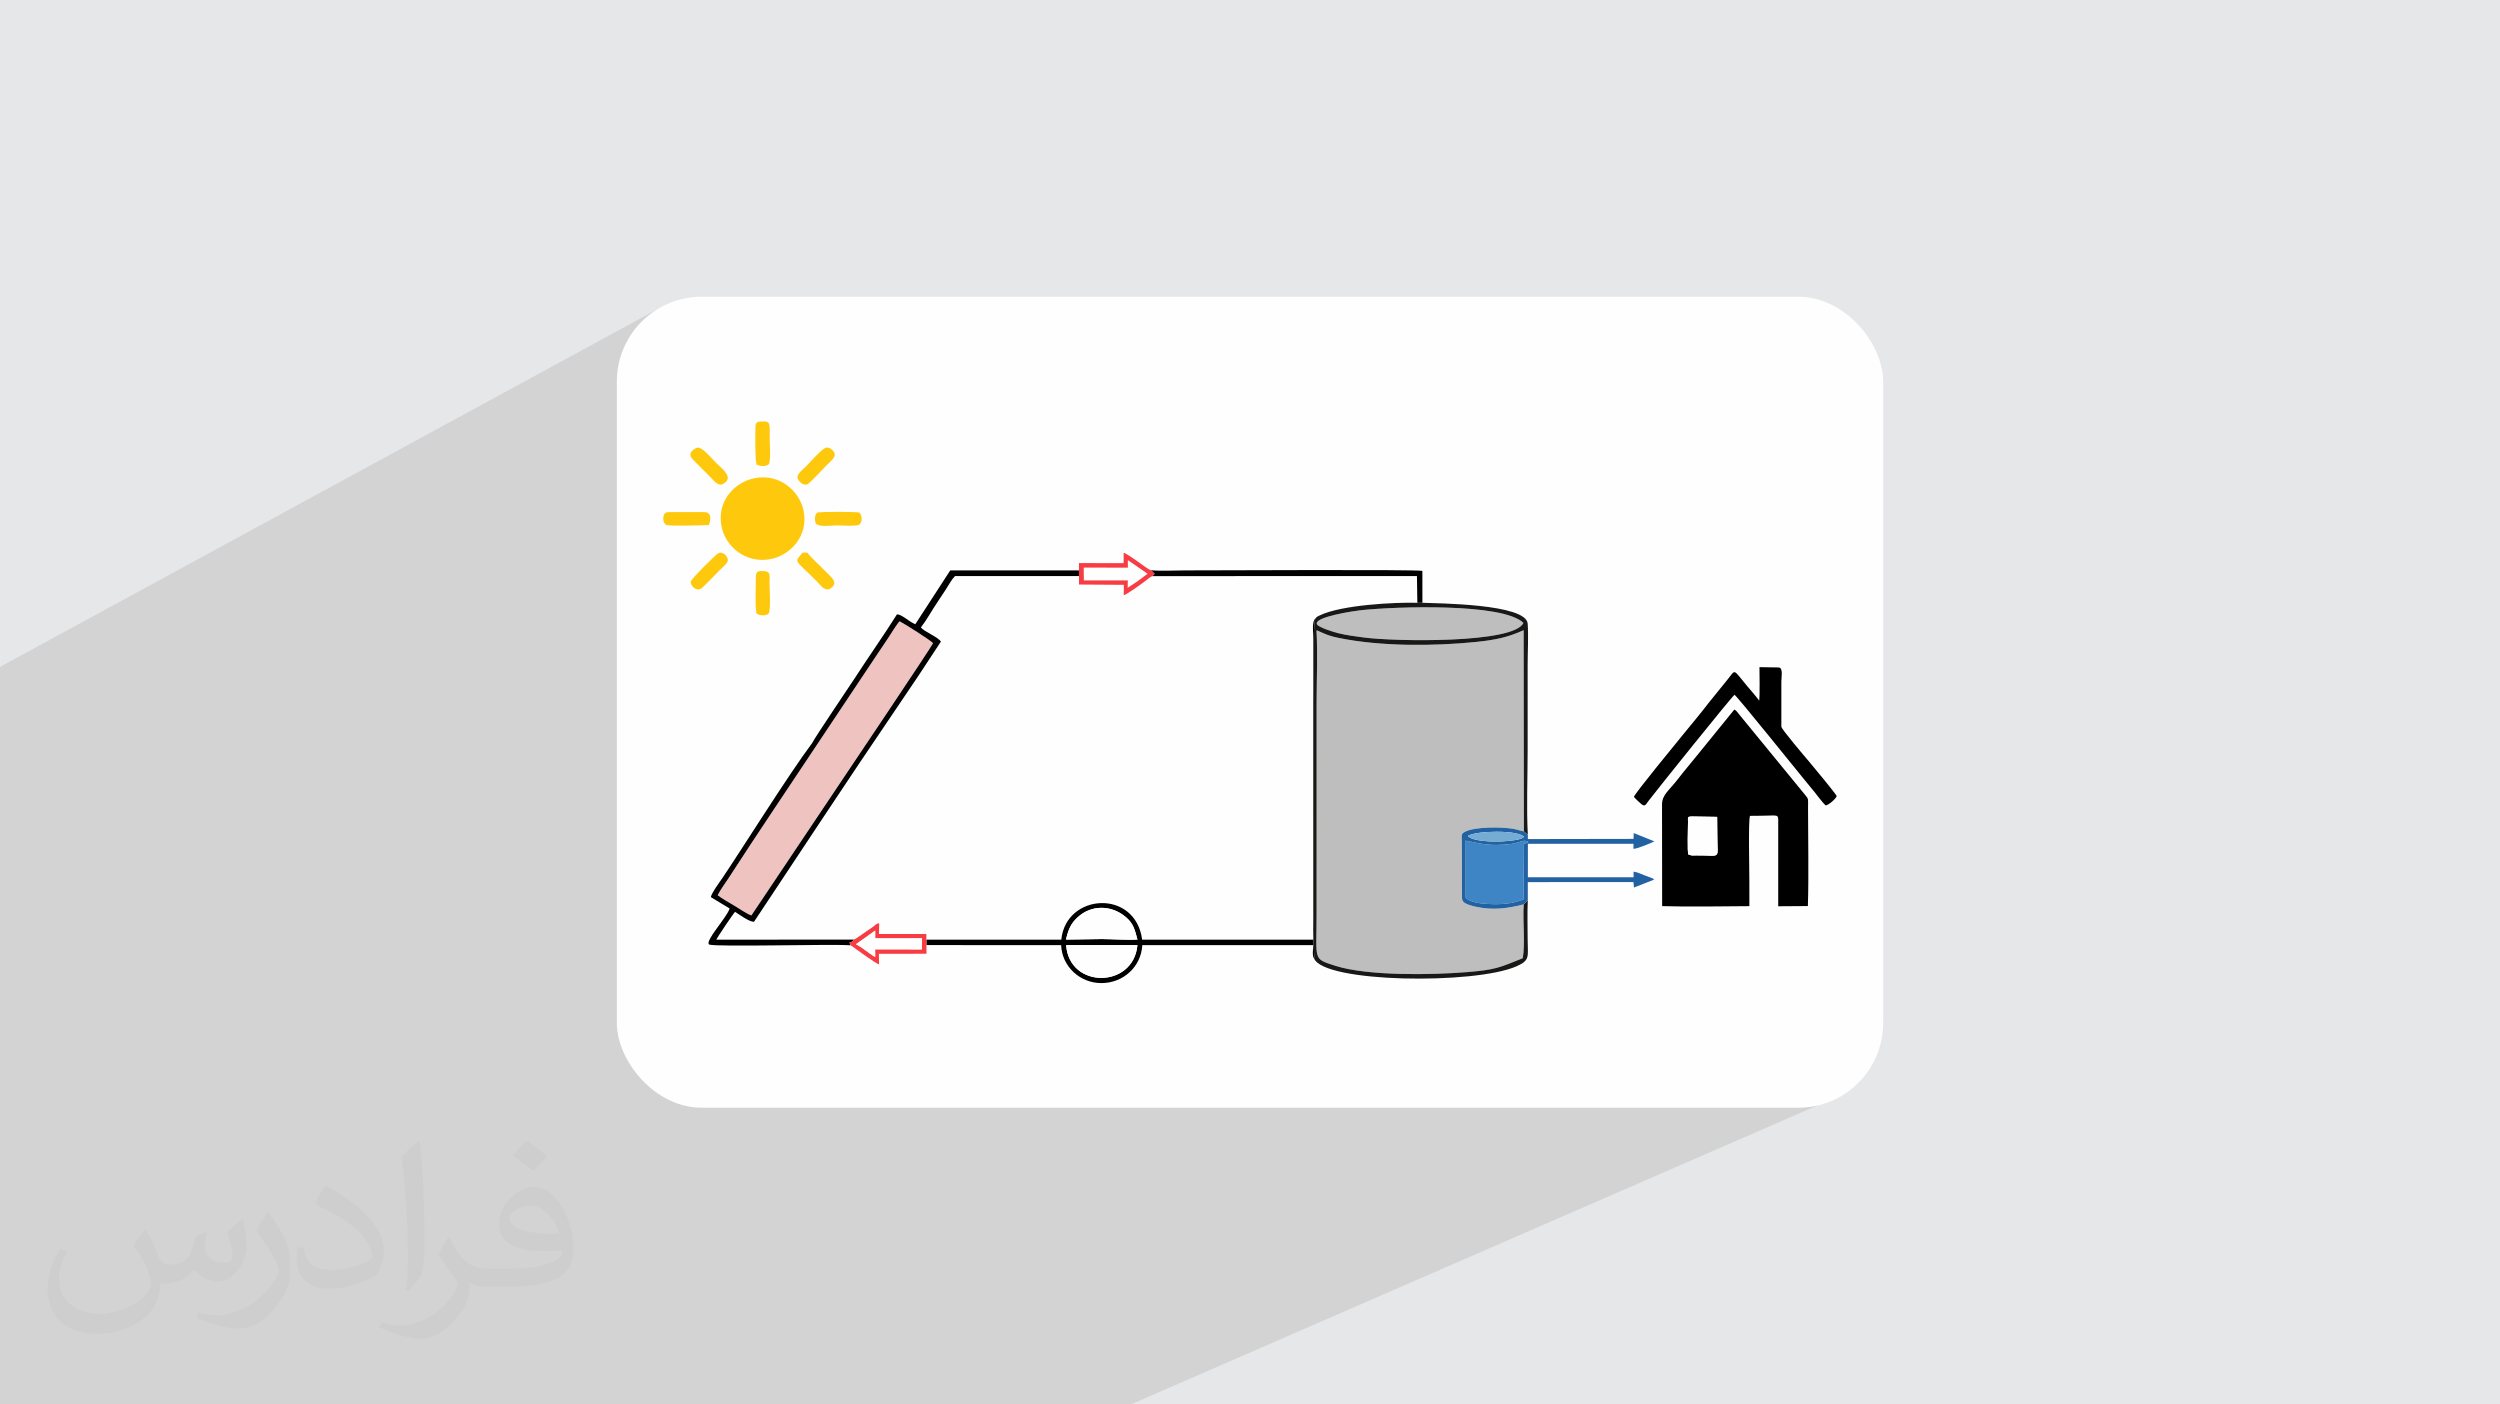
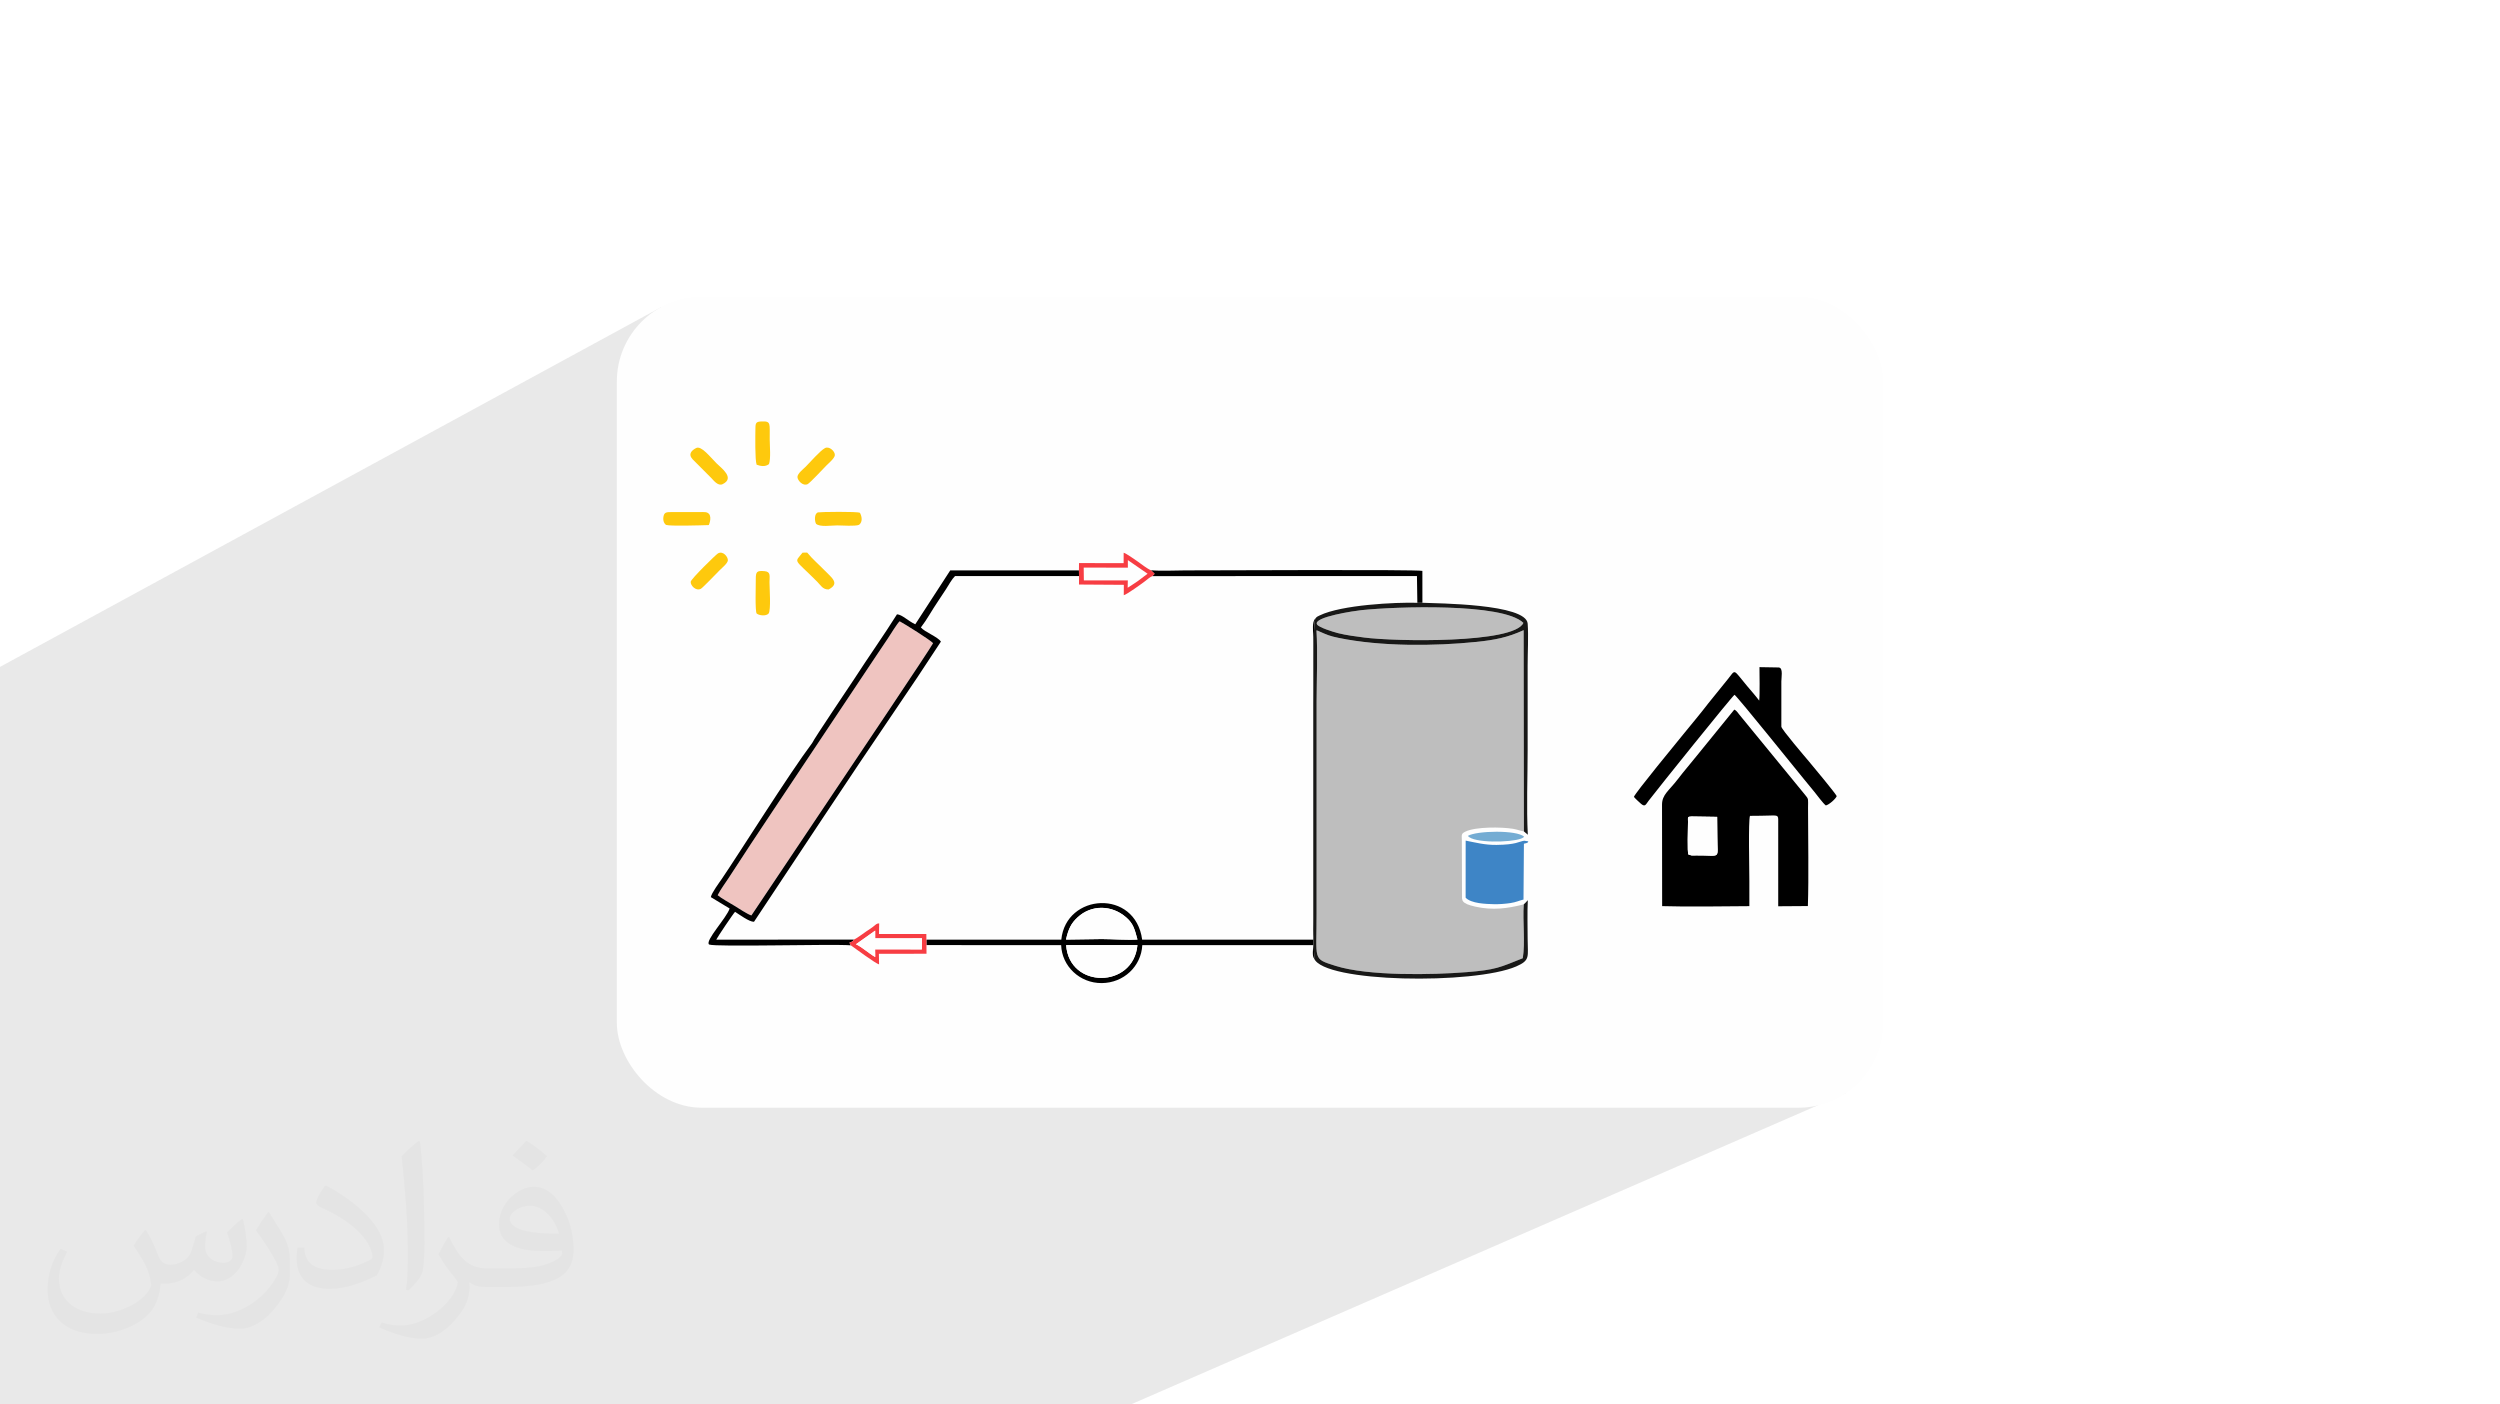
<svg xmlns="http://www.w3.org/2000/svg" xml:space="preserve" width="94.192mm" height="52.917mm" version="1.0" style="shape-rendering:geometricPrecision; text-rendering:geometricPrecision; image-rendering:optimizeQuality; fill-rule:evenodd; clip-rule:evenodd" viewBox="0 0 9404.92 5283.66">
  <defs>
    <style type="text/css">
   
    .fil3 {fill:#FEFEFE}
    .fil5 {fill:black}
    .fil8 {fill:#181817}
    .fil10 {fill:#2261A2}
    .fil9 {fill:#3E85C6}
    .fil13 {fill:#74ACD3}
    .fil4 {fill:#BEBEBE}
    .fil6 {fill:#EFC4C0}
    .fil12 {fill:#F73D43}
    .fil7 {fill:#FEC90D}
    .fil11 {fill:#FEFEFE}
    .fil2 {fill:#373435;fill-opacity:0.031}
    .fil1 {fill:#2B2A29;fill-opacity:0.102}
    .fil0 {fill:#E6E7E8}
   
  </style>
  </defs>
  <g id="Layer_x0020_1">
-     <polygon class="fil0" points="-0,0 9404.92,0 9404.92,5283.66 -0,5283.66 " />
    <polygon class="fil1" points="5938.6,2942.31 6944.28,4111.99 4253.57,5283.66 -0,5283.66 -0,2508.81 2487.98,1154.97 " />
    <path class="fil2" d="M548.54 4627.69c17.95,27.21 29.6,53.36 40.96,82.43 8.45,16.91 12.93,48.09 52.57,48.09 11.61,0 28.28,-3.42 43.06,-11.61 16.63,-8.73 29.32,-21.94 35.94,-42l15.85 -53.36 38.57 -19.02 2.64 2.64c-5.27,20.09 -6.59,39.36 -6.59,54.43 0,44.63 38.57,61.56 69.22,61.56 17.95,0 34.09,-8.73 34.09,-25.11 0,-21.13 -8.98,-57.06 -20.62,-89.29 17.95,-17.95 35.94,-35.94 56.53,-50.47l3.17 1.6c8.98,38.04 14,75.56 14,100.66 0,24.57 -10.83,51.79 -19.81,69.49 -18.49,34.87 -51.25,62.62 -90.87,62.62 -30.1,0 -63.65,-15.07 -86.66,-43.06l-1.32 0c-21.66,26.96 -55.22,51.25 -108.86,51.25l-16.63 0c-2.64,35.41 -10.29,60.49 -21.94,82.95 -31.95,62.34 -126.81,106.47 -216.1,106.47 -124.17,0 -186.51,-71.59 -186.51,-166.96 0,-58.91 19.27,-113.6 48.88,-152.42l24.29 10.04c-18.49,35.41 -30.91,68.68 -30.91,101.45 0,89.29 72.66,131.83 156.4,131.83 77.68,0 173.83,-49.41 191.28,-106.72 -6.59,-62.62 -30.1,-91.93 -66.04,-148.99 10.83,-19.02 24.83,-38.04 42.28,-58.38l3.17 0 0 0 0 0 -0.02 -0.09zm1432.13 -336.04c26.15,16.39 51.79,35.66 76.87,57.85 -14,19.81 -31.45,37.79 -53.11,53.64 -25.11,-20.34 -50.19,-37.79 -75.84,-56.27 17.42,-19.55 34.62,-38.29 52.04,-55.22l0 0 0 0 0 0 0 0 0 0 0.03 0zm13.47 244.11c-42.28,0 -76.87,27.75 -76.87,48.34 0,44.13 84.53,57.85 185.72,57.31 -12.68,-51.79 -57.06,-105.68 -108.86,-105.68l0.01 0.03zm-94.86 236.19c54.96,0 103.04,-1.6 139.74,-10.83 40.96,-10.29 75.56,-30.91 75.56,-45.17 0,-3.7 0,-8.19 -1.32,-11.89 -22.98,2.11 -49.41,2.11 -72.38,2.11 -74.49,0 -131.55,-16.91 -154.02,-58.66 -5.55,-11.61 -9.51,-24.57 -9.51,-39.36 0,-40.43 17.42,-79.79 48.09,-107 25.61,-22.45 53.89,-36.44 82.67,-36.44 52.04,0 93.51,41.75 122.57,107.54 15.85,35.94 26.68,77.4 26.68,129.72 0,34.87 -9.51,64.19 -31.17,85.85 -40.43,39.11 -114.92,53.89 -229.04,53.89l-51.79 0 0 0 -13.47 0c-28.28,0 -48.62,-5.02 -64.72,-17.42l-2.64 0c0.79,6.59 1.32,12.93 1.32,19.02 0,25.61 -8.45,58.38 -25.61,84.53 -50.72,75.3 -105.68,108.04 -153.24,108.04 -48.09,0 -107,-18.49 -160.11,-42.54l9.51 -18.49c17.17,7.13 40.96,11.89 73.7,11.89 85.85,0 198.66,-82.43 212.66,-163 -3.17,-6.59 -8.98,-15.32 -17.17,-24.57 -25.11,-29.85 -40.96,-54.68 -55.75,-80.83 12.68,-25.11 24.29,-45.17 35.13,-63.4l4.49 -0.53c36.72,74.77 69.99,117.55 144.23,117.55l11.61 0 0 0 53.89 0 0 0 0 0 0 0 0 0 0 0 0.09 0.01zm-371.98 79c6.34,-34.34 6.87,-72.91 6.87,-108.86l0 -53.36c0,-99.6 -12.68,-244.36 -22.98,-338.68 17.95,-19.27 43.06,-42 62.87,-57.31l5.81 1.6c13.47,118.62 16.63,256 16.63,383.06 0,33.3 -1.32,65.79 -4.49,89.55 -1.85,30.1 -19.27,52.83 -56.53,87.7l-8.19 -3.7zm-382.8 -157.19c1.85,46.77 24.83,83.49 105.15,83.49 49.93,0 92.19,-12.93 138.96,-35.13 8.45,-3.7 12.93,-8.73 12.93,-12.93 0,-29.32 -22.45,-68.15 -60.23,-103.55 -36.72,-33.3 -85.34,-62.62 -130.76,-82.18 -15.6,-6.59 -20.62,-13.47 -20.62,-20.09 0,-13.47 17.95,-41.75 32.77,-62.09l5.02 -0.53c52.04,27.21 110.17,67.64 153.24,112.53 39.11,41.47 63.4,83.49 63.4,129.19 0,33.81 -10.29,65.51 -26.96,95.11 -57.06,28.79 -117.83,50.72 -178.06,50.72 -73.17,0 -123.1,-34.34 -123.1,-114.92 0,-8.73 0,-22.19 3.17,-39.64l25.11 0 0 0 0 0 0 0 0 0 0 0 -0.02 0zm-132.37 -132.9l45.45 73.45c16.63,27.21 32.23,56.81 32.23,103.55l0 59.7c0,48.34 -30.91,100.13 -80.83,151.38 -39.11,34.62 -73.7,49.41 -105.68,49.41 -47.55,0 -101.98,-14.79 -164.85,-41.75l7.13 -18.49c19.81,5.27 42.79,9.77 71.06,9.77 90.36,-0.53 182.8,-66.57 225.08,-147.15 5.02,-9.26 6.87,-17.95 6.87,-24.04 0,-9.26 -5.02,-19.55 -8.98,-28.79 -22.98,-43.31 -48.62,-82.95 -76.87,-119.68 14.79,-23.25 29.6,-45.7 45.7,-67.9l3.7 0.53 0 0 0 0 0 0 0 0 0 0 -0.02 0.01z" />
    <rect class="fil3" x="2320.52" y="1116.42" width="4763.88" height="3050.81" rx="319.01" ry="319.01" />
    <g id="_2642398290480">
      <path class="fil4" d="M5732.39 3402.23c-61.43,15.46 -115.95,23.08 -181.03,8.79 -56.48,-12.41 -51.28,-24.13 -51.36,-46.09l-0.56 -202.8c-0.3,-21.65 -3.65,-25.56 14.22,-34.05 38,-18.05 134.28,-17.33 178.02,-10.22 14.79,2.4 29.61,8.15 41.22,9.9l-0.92 -757.14c-59.36,27.27 -108.51,37.06 -177.11,44.14 -159.52,16.47 -360.86,17.6 -518.83,-14.95 -34.34,-7.07 -44.44,-11.83 -72.46,-24.26 -9.44,-4.19 2.44,-0.12 -11.1,-4.14 5.06,83.88 0.76,182.93 0.51,268.36l-0.06 795.48c0.65,178.57 -17.02,170.24 71,198.21 123.06,39.1 365.5,34.09 493.68,23.77 109.76,-8.84 123.38,-17.33 211.05,-52.4 9.81,-58.46 -0.83,-139.39 3.73,-202.58z" />
      <path class="fil5" d="M6350.25 3091.8c-0.01,-17.21 -3.33,-19.46 13.18,-20.26l96.45 1.52 0.76 74.51c-0.02,89.1 16.71,69.55 -79.25,70.48 -4.64,0.05 -13.52,0.49 -17.69,0.09l-11.78 -3.42c-5.3,-6.36 -1.66,-104.38 -1.67,-122.91zm271.87 -22.95c58.75,-0.03 67.51,-6.95 67.5,14.14l-0.03 326.33 111.58 -0.78c3.64,-107.28 0.67,-256.67 0.61,-369.58 -0.02,-33.11 3.25,-31.87 -10.91,-48.44l-247.19 -301.7c-7.24,-8.75 -11.02,-15.97 -19.31,-19.38 -46.06,57.91 -94.26,114.92 -141.53,174.23 -22.96,28.82 -47.91,57.4 -70.98,87.61 -33.46,43.81 -59.4,57.81 -59.4,95.94l0.46 381.58c94.07,3.07 233.42,0.67 328.12,0.11l-0.05 -94.03c0,-40.05 -4.21,-229.13 2.33,-245.65l38.8 -0.38z" />
      <path class="fil6" d="M3169.35 2932.38c5.79,-8.65 336.84,-501.18 340.81,-512.78 -9.43,-11.39 -107.97,-73.13 -125.74,-82.34 -8.37,6.86 -36.15,52.16 -44.33,64.57 -14.03,21.27 -28.13,41.42 -42.45,63.2l-214.89 322.4c-112.7,170.36 -230.97,344.08 -341.54,515.48 -12.89,19.97 -30.84,43.53 -41.38,64.8 14.92,12.51 45.12,28.66 63.51,40 11.98,7.39 51.05,33.13 63.39,36.11l342.61 -511.45z" />
      <path class="fil5" d="M2826.74 3443.83c-12.34,-2.98 -51.41,-28.72 -63.39,-36.11 -18.39,-11.34 -48.6,-27.49 -63.51,-40 10.53,-21.27 28.49,-44.83 41.38,-64.8 110.57,-171.4 228.84,-345.12 341.54,-515.48l214.89 -322.4c14.32,-21.79 28.42,-41.94 42.45,-63.2 8.19,-12.41 35.97,-57.71 44.33,-64.57 17.77,9.21 116.31,70.94 125.74,82.34 -3.97,11.6 -335.02,504.14 -340.81,512.78l-342.61 511.45zm374.01 112.41c-2.05,-2.91 -3.41,-6.65 -5.18,-9.99 7.72,-2.38 1.4,1.14 8.66,-3.57 7.51,-4.86 3.38,-1.43 7.96,-7.98l-517.68 0.32c3.41,-8.28 65.18,-99.9 70.81,-104.78 16.39,10.45 53.63,38.1 71.19,37.5 172.82,-259.61 351.05,-531.79 527.15,-790.08 29.69,-43.54 59.09,-87.34 88.65,-131.33l87.36 -132.59c-11.64,-18 -61.21,-36.19 -75.34,-53.27 23.12,-29.98 42.1,-65.82 63.48,-96.94 10.9,-15.88 21.17,-31.76 31.47,-47.74 10.44,-16.19 20.89,-36.32 33.55,-48.67l466.38 0 -0.33 -21.23 -484.07 -0.09 -131.63 202.79c-27.92,-12.95 -48.98,-36.27 -68.73,-37.59 -51.09,81.28 -106.75,159.5 -159.62,241.4 -15.59,24.15 -151.97,225.63 -159.5,242.94 -86.75,115.28 -271.61,410.6 -339.94,511.07 -9.22,13.55 -38.9,53.25 -41.3,68.57l70.69 42.76c-10.57,34.72 -94.11,122.13 -77.18,135.5 22.06,10.14 459.7,-2.49 533.12,3.01z" />
      <path class="fil5" d="M6146.67 2997.86c3.89,5.16 20.99,21.12 26.89,26.08 15.3,12.88 17.32,3.2 28.56,-11.56 33.14,-43.51 315.23,-394.71 323.13,-398.64 15.83,12.67 233.12,283.65 258.2,313.79 14.55,17.48 27.06,33 42.29,51.56 10.45,12.75 32.4,43.03 42.94,50.99 11.67,-2.36 37.04,-24.32 41.05,-35.17 -5.18,-11.14 -90.5,-113.65 -104.49,-130.32 -12.87,-15.33 -103.85,-121.57 -103.85,-130.92l-0.01 -170.25c0,-12.95 6.53,-48.03 -6.86,-51.72 -0.73,-0.2 -1.56,-0.53 -2.4,-0.71l-73.05 -1.27c0.01,21.36 1.81,104.19 -1.04,125.94 -13.51,-18.11 -29.92,-36.51 -45.45,-54.94 -55.53,-65.86 -41.15,-63.98 -74.23,-23.59l-70.81 87.61c-30.63,39.96 -62.35,77.51 -94.41,116.92 -22.36,27.48 -182.2,221.8 -186.46,236.19z" />
-       <path class="fil7" d="M2838.31 1799.04c-75.84,15.27 -143.58,86.88 -123.59,183.55 15.2,73.48 91.22,139.61 185.74,120.38 73.03,-14.85 142.08,-86.96 122.58,-181.81 -15.16,-73.7 -89.85,-141.22 -184.73,-122.12z" />
      <path class="fil4" d="M5730.93 2343.28c-77.13,-75.89 -481.54,-61.49 -610.04,-47.89 -22.13,2.34 -183.33,25.6 -166.23,53.79 6.78,11.17 59.42,27.77 79.19,32.73 32.02,8.03 65.25,12.07 97.56,16.36 116.32,15.43 565.26,23.03 599.51,-54.99z" />
      <path class="fil8" d="M5730.93 2343.28c-34.25,78.01 -483.19,70.41 -599.51,54.99 -32.31,-4.28 -65.54,-8.33 -97.56,-16.36 -19.77,-4.96 -72.41,-21.56 -79.19,-32.73 -17.1,-28.19 144.1,-51.45 166.23,-53.79 128.5,-13.6 532.9,-28 610.04,47.89zm-782.75 -15.96c-10.89,31.48 -6.07,267.07 -5.79,318.3l-0.06 810.15c-0.16,26.77 2.05,54.48 -1.48,80.68 -0.95,7.12 5.32,65.51 2.65,69.04 36,91.87 602.35,98.86 760.49,30.2 54.12,-23.49 43.02,-36.86 42.98,-103.6 -0.02,-47.25 -1.77,-98.28 0.61,-145.07 -6.21,4.43 0.79,-1.1 -4.96,4.92 -0.61,0.63 -2.36,2.63 -2.96,3.27 -2.69,2.84 -4.02,4.11 -7.27,7.02 -4.56,63.19 6.07,144.12 -3.73,202.58 -87.67,35.07 -101.29,43.56 -211.05,52.4 -128.19,10.31 -370.62,15.33 -493.68,-23.77 -88.03,-27.97 -70.35,-19.64 -71,-198.21l0.06 -795.48c0.25,-85.43 4.55,-184.48 -0.51,-268.36 13.54,4.02 1.67,-0.05 11.1,4.14 28.02,12.43 38.12,17.19 72.46,24.26 157.97,32.55 359.32,31.41 518.83,14.95 68.61,-7.08 117.75,-16.87 177.11,-44.14l0.92 757.14 14.72 12.49c-5.27,-101.38 -0.72,-215.73 -0.63,-318.5 0.1,-105.66 0.09,-211.35 -0.01,-317.01 -0.05,-48.92 3.51,-111.36 0.12,-158.54 -5.41,-75.18 -342.64,-76.05 -396.05,-78.58l-19.03 0.09c-82.38,-2.44 -285.48,7.74 -367.07,47.36 -6.25,3.04 -11.94,4.87 -16.76,12.27z" />
      <path class="fil5" d="M4010.81 3555.57l268.14 0.07c-15.22,163.71 -256.7,164.83 -268.14,-0.07zm-0.59 -20.97c9.44,-41.29 19.72,-61.5 44.16,-84.04 51.41,-47.44 127.94,-47.06 182.64,1.01 26.2,23.03 31.1,42.6 42.08,82.86 -38.62,2.49 -93.37,-1.61 -134.42,-1.75l-134.47 1.92zm-525.16 0.51l0.23 20.28 506.75 0.14c2.6,79.26 70.06,143.43 152.7,142.81 82.72,-0.62 148.39,-63.09 152.52,-142.76l642.95 0.01c-0.02,12.88 -4.71,41.43 3.3,49.9 2.68,-3.52 -3.59,-61.92 -2.65,-69.04 3.52,-26.2 1.32,-53.91 1.48,-80.68l0.06 -810.15c-0.28,-51.23 -5.1,-286.82 5.79,-318.3 -13.18,11.7 -8.06,46.91 -8.06,68.79l0.07 1138.94 -643.45 0.02c-25.37,-191.98 -287,-175.06 -304.22,-0.04l-507.47 0.08z" />
      <path class="fil9" d="M5732.91 3173.98c0.78,-0.21 8.7,-2.04 8.82,-2.1 7.76,-3.81 3.94,0.66 7.85,-6.71l-15.38 -2.44c-20.97,3.1 -29.04,14.94 -104.23,15.81 -43.86,0.51 -77.28,-8.57 -116.16,-16.19l-0.12 214.69c20.59,22.03 76.03,23.83 107.48,24.51 19.81,0.43 43.05,-1.5 61.57,-4.32 20.99,-3.21 32.05,-9.21 48.66,-13.15l1.53 -210.11z" />
-       <path class="fil10" d="M5732.91 3173.98l-1.53 210.11c-16.6,3.94 -27.67,9.94 -48.66,13.15 -18.51,2.83 -41.76,4.75 -61.57,4.32 -31.44,-0.68 -86.89,-2.49 -107.48,-24.51l0.12 -214.69c38.88,7.62 72.3,16.69 116.16,16.19 75.2,-0.87 83.26,-12.71 104.23,-15.81l15.38 2.44c-3.9,7.37 -0.09,2.9 -7.85,6.71 -0.12,0.06 -8.04,1.89 -8.82,2.1zm-210.8 -29.44c32.13,-19.55 183.76,-22.96 211.58,3.02 -2.16,2.21 -0.74,1.49 -5.3,4.32 -2.68,1.67 -3.24,1.86 -6.15,2.97 -39.58,15.04 -179.9,17.32 -200.13,-10.3zm210.28 257.68c3.25,-2.91 4.58,-4.18 7.27,-7.02 0.6,-0.64 2.35,-2.64 2.96,-3.27 5.75,-6.02 -1.25,-0.49 4.96,-4.92l-0.07 -68.55 397.29 -0.11 2.25 20.4 75.83 -29.75c-5.28,-5.44 -10.73,-6.7 -17.66,-9.08 -6.74,-2.31 -12.06,-4.5 -19.12,-7.24 -12.92,-5.01 -25.98,-11.52 -40.69,-13.59l0.12 21.19 -397.7 -0.08 0.07 -125.82 397.31 0.08 -0.27 18.74c9.6,1.45 68.56,-21.97 78.65,-28.04l-77.46 -31.26 -0.94 21.98 -397.42 0.67 -0.14 -16.33 -14.72 -12.49c-11.61,-1.75 -26.43,-7.5 -41.22,-9.9 -43.74,-7.11 -140.02,-7.83 -178.02,10.22 -17.87,8.49 -14.52,12.4 -14.22,34.05l0.56 202.8c0.08,21.96 -5.12,33.68 51.36,46.09 65.07,14.29 119.6,6.67 181.03,-8.79z" />
      <path class="fil11" d="M4010.81 3555.57c11.44,164.9 252.93,163.78 268.14,0.07l-268.14 -0.07z" />
      <path class="fil5" d="M4335.01 2167.32l995.52 -0.2 1.49 100.58 19.03 -0.09 -0.12 -119.96c-20.92,-5.77 -785.01,-1.84 -892.17,-1.86 -38.37,0 -92.62,3.14 -129,-0.63l13.79 13.54 -8.54 8.62z" />
      <path class="fil11" d="M4010.22 3534.6l134.47 -1.92c41.05,0.14 95.79,4.23 134.42,1.75 -10.97,-40.27 -15.88,-59.84 -42.08,-82.86 -54.71,-48.07 -131.23,-48.45 -182.64,-1.01 -24.44,22.55 -34.73,42.76 -44.16,84.04z" />
      <path class="fil11" d="M6350.25 3091.8c0.01,18.53 -3.63,116.55 1.67,122.91l11.78 3.42c4.17,0.4 13.05,-0.04 17.69,-0.09 95.96,-0.93 79.23,18.61 79.25,-70.48l-0.76 -74.51 -96.45 -1.52c-16.51,0.8 -13.19,3.05 -13.18,20.26z" />
      <path class="fil11" d="M4242.23 2211.1c13.49,-8.99 26.35,-16.48 38.65,-25.39l36.28 -27.36 -74.21 -51.3 0.07 28.5 -166.15 -0.27 0.56 48.26 165.39 -0.04 -0.59 27.61z" />
      <path class="fil12" d="M4242.23 2211.1l0.59 -27.61 -165.39 0.04 -0.56 -48.26 166.15 0.27 -0.07 -28.5 74.21 51.3 -36.28 27.36c-12.3,8.92 -25.16,16.41 -38.65,25.39zm-183.33 -65.22l0.33 21.23 -0.04 31.87 168.69 1.13 -0.3 38.96c9.89,-1.46 68.32,-43.7 80.02,-52.62 8.25,-6.28 18.9,-15.96 27.41,-19.13l8.54 -8.62 -13.79 -13.54c-14.67,-5.75 -37.73,-24.54 -50.57,-33.37 -10.56,-7.25 -42.88,-30.27 -51.99,-32.48l-0.16 39.16 -167.82 -0.19 -0.32 27.6z" />
      <path class="fil12" d="M3292.43 3500.96l-0.02 29 176.11 -0.13 -0.61 41.72 -175.72 -0.25 0.32 28.96c-24.22,-13.65 -49.51,-37.65 -72.46,-47.95l72.38 -51.34zm-80.24 33.73c-4.57,6.55 -0.45,3.12 -7.96,7.98 -7.26,4.71 -0.94,1.2 -8.66,3.57 1.77,3.34 3.14,7.09 5.18,9.99 15.17,11.03 94.68,69.49 106.27,71.79l-0.64 -39.97 179.12 -0.01 -0.22 -32.66 -0.23 -20.28 -0.16 -21.44 -178.21 -0.03 0.83 -39.98c-11.5,0.79 -10.59,3.47 -25.45,14.58 -9.28,6.92 -15.54,10.64 -22.82,15.43 -10.59,6.96 -37.38,27.69 -47.06,31.02z" />
      <path class="fil11" d="M3220.05 3552.3c22.96,10.29 48.24,34.3 72.46,47.95l-0.32 -28.96 175.72 0.25 0.61 -41.72 -176.11 0.13 0.02 -29 -72.38 51.34z" />
      <path class="fil7" d="M2846.41 1748.18c12.91,4.87 31.83,9.37 46.44,-2.26 7.32,-19.53 3.09,-68.17 2.8,-92.45 -0.74,-60.44 6.41,-69.51 -30.86,-67.99 -19.34,0.8 -22.55,4.76 -22.89,23.82 -0.52,29.2 -2.02,121.73 4.51,138.87z" />
      <path class="fil7" d="M2618.91 1685.44c-15.72,8.11 -31.92,22.13 -13.36,42.36l70.39 70.57c7.75,7.7 24.9,31.47 42.35,23.08 48.06,-23.15 -4.87,-60.71 -22.45,-78.19 -24.31,-24.19 -57.47,-67.85 -76.93,-57.81z" />
      <path class="fil7" d="M3069.92 1970.49c14.7,13.33 58.04,6.02 79.68,6.05 19.57,0.02 67.75,4 82.19,-2.23 14.33,-11.13 10.67,-31.33 3.3,-44.99 -7.11,-5.8 -152.56,-3.48 -157.83,-1.78 -14.75,4.75 -12.92,32.72 -7.34,42.94z" />
      <path class="fil7" d="M3103.51 1685.73c-17.58,9.28 -55.77,52.87 -72.2,69.63 -7.69,7.85 -31.28,25.8 -31.35,38.88 -0.07,12.36 19.91,35.72 38.25,27.13 8.45,-3.95 59.95,-59.22 70.9,-70.44 7.25,-7.42 30.98,-27.04 31.6,-38.84 0.74,-14.3 -21.16,-34.83 -37.2,-26.36z" />
      <path class="fil7" d="M2505.73 1974.75c17.26,5.19 128.03,1.59 160.75,0.57 5.83,-13.02 13.71,-45.41 -13.07,-48.69 -6.16,-0.75 -16.76,-0.23 -23.34,-0.2l-102.75 -0.02c-17.13,0 -27.02,-0.15 -30.55,13.35 -3.79,14.48 -0.59,28.28 8.98,34.99z" />
      <path class="fil7" d="M2843.25 2178.9c0.02,24.15 -3.09,121.27 3.32,129.15 10.09,8 35.65,10.49 44.95,-0.04 9.33,-13.47 3.39,-94.3 3.31,-117.38 -0.07,-22.8 5.73,-39.66 -17.96,-41.88 -30.14,-2.83 -33.66,2.06 -33.63,30.14z" />
      <path class="fil7" d="M2701.08 2081.8c-7.72,4.39 -101.21,95.78 -102.65,106.57 -1.71,12.73 18.33,36.42 38.08,26.74 6.44,-3.16 60.08,-58.98 69.61,-68.72 7.72,-7.86 31.4,-27.05 32.13,-38.2 0.85,-13.06 -18.12,-37.21 -37.17,-26.39z" />
      <path class="fil7" d="M3117.31 2217.51c43.79,-22.83 11.46,-44.18 -16.01,-72.48 -21.34,-21.98 -45.18,-42.19 -64.68,-66.14l-17.52 0.12c-31.4,40.37 -34.51,19.26 55.77,110.04 12.11,12.17 20.35,29.23 42.45,28.46z" />
      <path class="fil13" d="M5522.11 3144.55c20.23,27.63 160.55,25.34 200.13,10.3 2.92,-1.11 3.47,-1.3 6.15,-2.97 4.56,-2.84 3.15,-2.12 5.3,-4.32 -27.82,-25.97 -179.45,-22.57 -211.58,-3.02z" />
    </g>
  </g>
</svg>